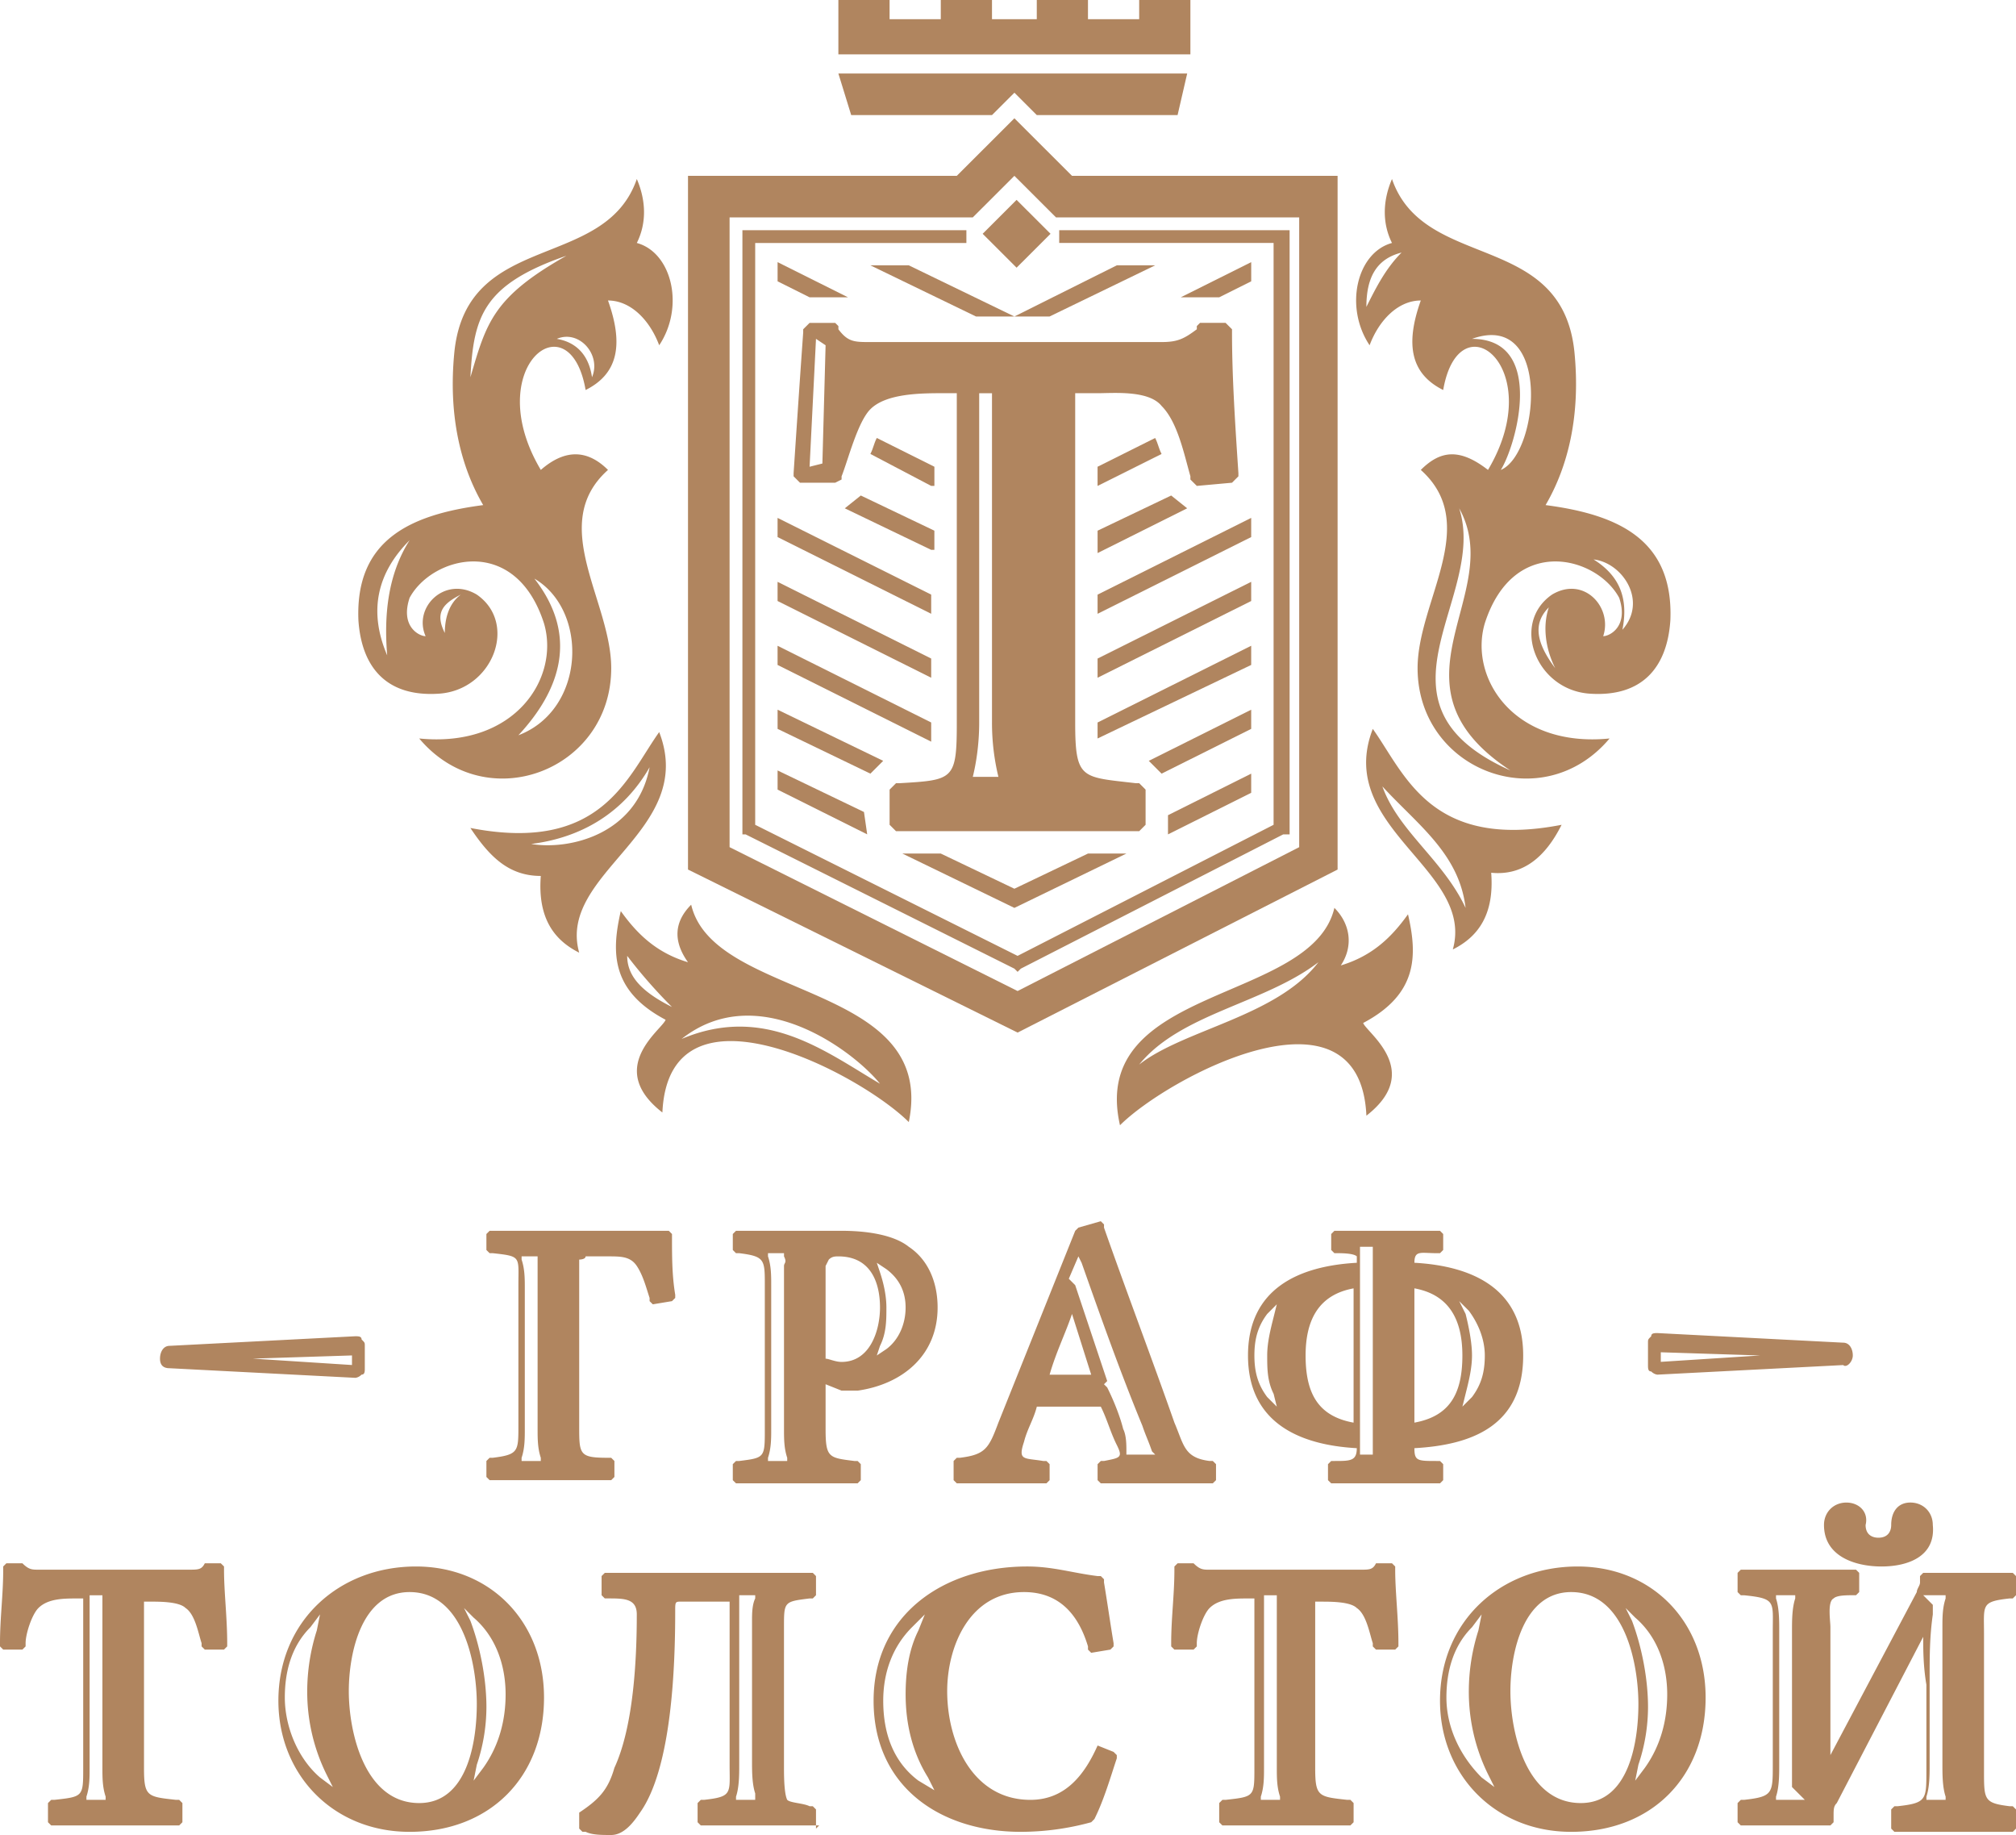
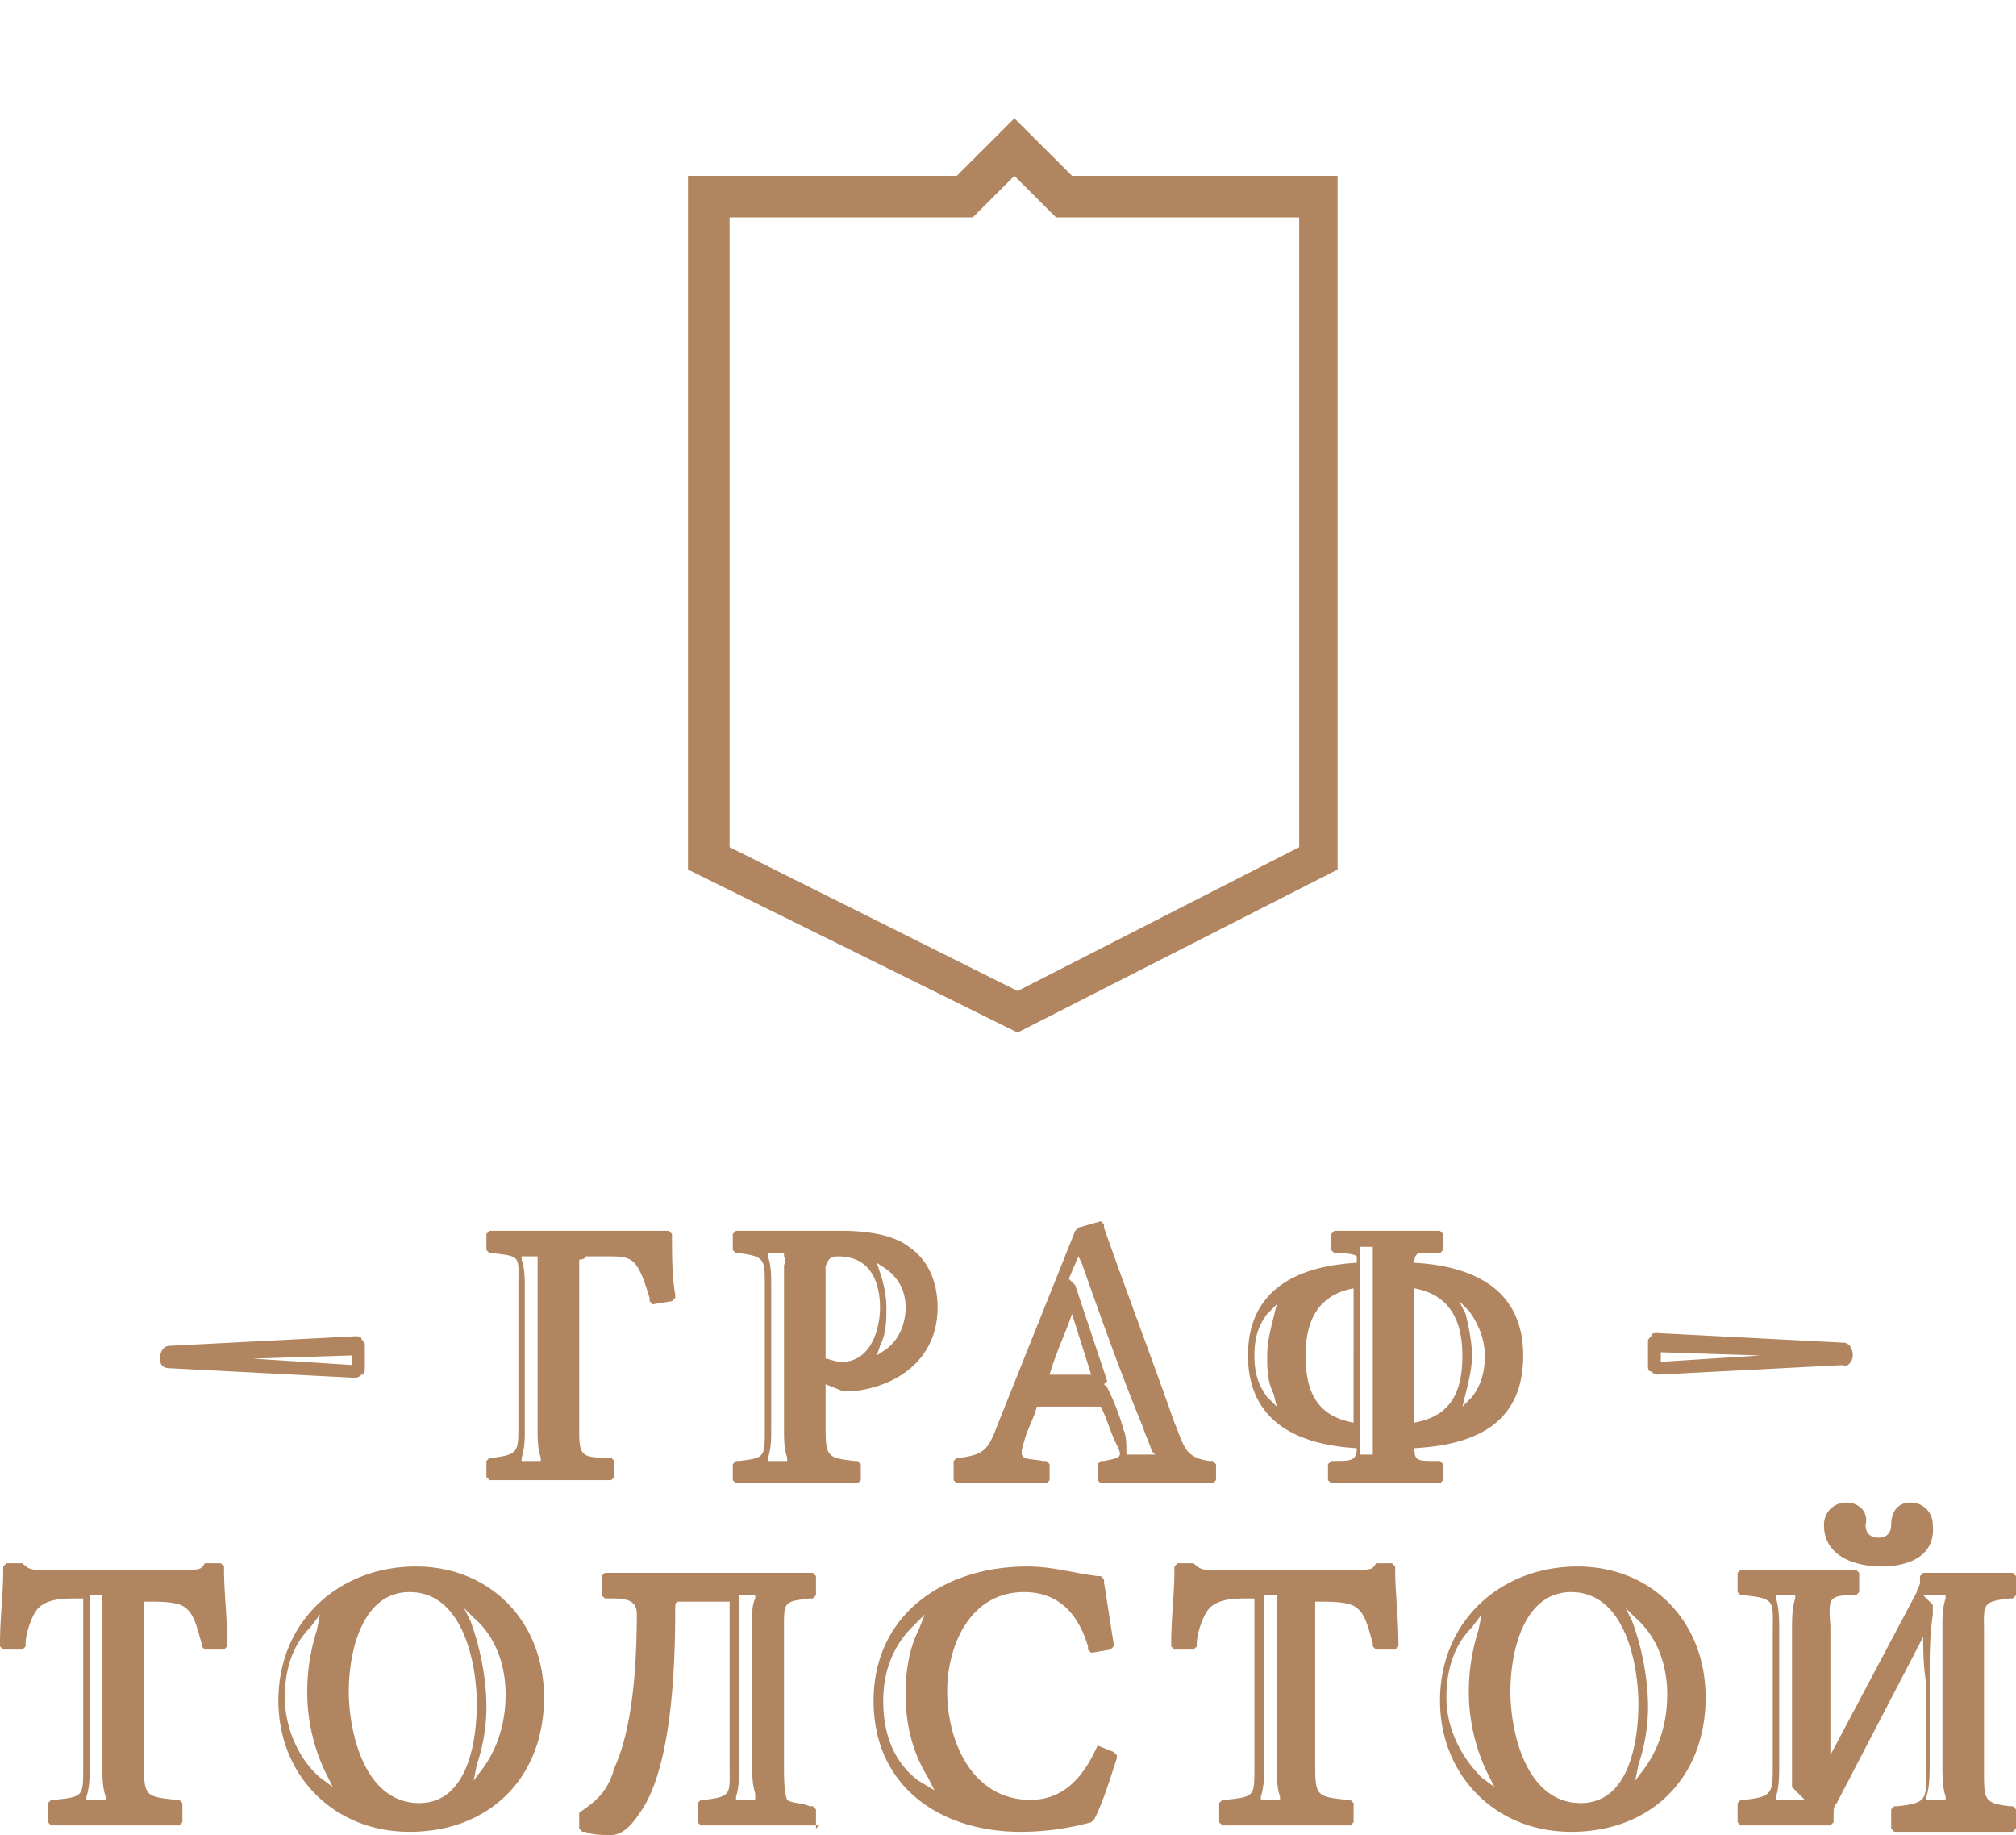
<svg xmlns="http://www.w3.org/2000/svg" width="100" height="91" fill="none">
-   <path fill-rule="evenodd" clip-rule="evenodd" d="M50.317 15.695l5.08-2.537H57.3l-5.238 2.537h-3.65l-5.239-2.537h1.905l5.238 2.537zm0 28.378l3.65-1.744h1.905l-5.555 2.695-5.556-2.695h1.905l3.65 1.744zm7.619-3.646l4.127-2.061v.95l-4.127 2.062v-.951zm-14.92.95l-4.445-2.219v-.95l4.285 2.06.16 1.11zm13.968-3.646l5.079-2.536v.951l-4.445 2.22-.635-.635zm-13.81.635l-4.603-2.22v-.951l5.238 2.536-.635.635zm11.27-2.537l7.619-3.805v.951l-7.62 3.647v-.793zm-8.254.951l-7.62-3.805v-.95l7.62 3.804v.951zm8.254-4.122l7.619-3.805v.952l-7.62 3.805v-.952zm-8.254.952l-7.62-3.805v-.951l7.62 3.804v.952zm8.254-4.122l7.619-3.805v.951l-7.62 3.805v-.951zm-8.254.95l-7.62-3.804v-.951l7.62 3.805v.95zm8.254-4.121l3.65-1.744.794.634-4.444 2.22v-1.11zm-8.254.951l-4.286-2.06.794-.635 3.65 1.744v.951h-.158zm8.254-4.122L57.3 21.72c.159.317.159.476.317.793l-3.174 1.585v-.95zm-8.254.951l-3.016-1.585c.159-.317.159-.476.317-.793l2.858 1.427v.951h-.16zm12.38-9.353L62.064 13v.951l-1.588.793h-1.904zm-18.412 0l-1.587-.793V13l3.492 1.744h-1.905z" fill="#B0855F" />
  <path fill-rule="evenodd" clip-rule="evenodd" d="M47.46 8.72l2.857-2.854 2.858 2.854h13.174v34.402l-15.873 8.085-16.349-8.085V8.72H47.46zm-11.27 2.06v31.232l14.286 7.134 13.968-7.134V10.781H52.381L50.317 8.72l-2.063 2.06H36.19zm-7.46 51.684v8.244c0 1.427 0 1.585 1.429 1.585h.158l.16.159v.792l-.16.159h-6.031l-.159-.159v-.792l.159-.159h.158c1.27-.158 1.27-.317 1.27-1.585v-6.976c0-1.427.159-1.427-1.27-1.585h-.158l-.159-.159v-.792l.159-.159h8.889l.158.159v.158c0 .951 0 1.903.16 2.854v.158l-.16.159-.952.158-.159-.158v-.159c-.159-.475-.317-1.11-.635-1.585-.317-.476-.793-.476-1.428-.476h-1.111c0 .159-.318.159-.318.159zm-2.063 0v8.402c0 .476 0 .951.158 1.427v.159h-.952v-.159c.159-.476.159-.951.159-1.427v-6.975c0-.476 0-.951-.159-1.427v-.159h.794v.159zm12.222.317v8.085c0 .476 0 .951.159 1.427v.159h-.953v-.159c.159-.476.159-.951.159-1.427v-7.134c0-.475 0-.951-.159-1.427v-.158h.794v.158c.159.318 0 .318 0 .476zm4.762 3.963c.317-.634.317-1.268.317-1.902 0-.634-.159-1.268-.317-1.744l-.159-.475.476.317c.635.475.953 1.11.953 1.902 0 .793-.318 1.585-.953 2.06l-.476.318.159-.476zm11.27 2.061l-.16-.158.16-.159-1.588-4.756-.317-.317.476-1.11.159.318c.952 2.695 1.905 5.39 3.016 8.085.158.475.317.793.476 1.268l.159.159h-1.429v-.159c0-.317 0-.793-.159-1.11-.158-.634-.476-1.427-.793-2.06zm13.174-5.707v9.037h-.635V61.83h.635v1.268zm-4.92 2.22c-.16.634-.318 1.268-.318 1.902 0 .634 0 1.268.318 1.902l.158.635-.476-.476c-.476-.634-.635-1.268-.635-2.061 0-.793.159-1.427.635-2.06l.476-.477-.158.635zm9.523 3.804c.16-.634.318-1.268.318-1.902 0-.634-.159-1.427-.318-2.06l-.317-.635.476.475c.476.635.794 1.427.794 2.22 0 .793-.159 1.427-.635 2.061l-.476.476.158-.635zM5.08 79.11v8.561c0 .476 0 .951.16 1.427v.158h-.953v-.158c.158-.476.158-.951.158-1.427v-8.56h.635zm10.635 1.744a9.942 9.942 0 00-.476 3.012 9.24 9.24 0 00.953 4.122l.317.634-.635-.475c-1.111-.952-1.746-2.537-1.746-3.964 0-1.268.317-2.536 1.27-3.488l.476-.634-.159.793zm7.937 6.659a8.97 8.97 0 00.476-2.854c0-1.427-.317-3.012-.794-4.28l-.317-.635.476.476c1.111.951 1.587 2.378 1.587 3.805 0 1.268-.317 2.536-1.11 3.646l-.477.634.159-.792zm13.81 1.743h-.953v-.158c.159-.476.159-1.11.159-1.585V79.11h.793v.159c-.158.317-.158.792-.158 1.11v6.975c0 .476 0 1.11.158 1.585v.317zm8.095-.95c-1.27-.952-1.746-2.379-1.746-3.964 0-1.427.476-2.695 1.428-3.647l.635-.634-.317.793c-.477.951-.635 2.061-.635 3.17 0 1.428.317 2.854 1.11 4.123l.318.634-.793-.476zm17.777-9.196v8.561c0 .476 0 .951.16 1.427v.158h-.953v-.158c.158-.476.158-.951.158-1.427v-8.56h.635zm10 1.744a9.945 9.945 0 00-.476 3.012 9.24 9.24 0 00.953 4.122l.317.634-.635-.475c-1.111-1.11-1.746-2.537-1.746-3.964 0-1.268.318-2.536 1.27-3.488l.476-.634-.159.793zm7.937 6.659a8.967 8.967 0 00.476-2.854c0-1.427-.317-3.012-.794-4.28l-.317-.635.476.476c1.111.951 1.587 2.378 1.587 3.805 0 1.268-.317 2.536-1.11 3.646l-.477.634.159-.792zm14.603-7.927l-.476-.476h1.11v.159c-.158.475-.158.95-.158 1.426v6.818c0 .475 0 1.11.159 1.585v.158h-.953v-.158c.16-.476.16-1.11.16-1.585v-4.28c0-1.11 0-2.062.158-3.172v-.475zm-6.984 9.036l.635.634h-1.429v-.158c.159-.476.159-1.11.159-1.585v-6.659c0-.475 0-1.11-.159-1.585v-.159h.953v.159c-.16.475-.16 1.11-.16 1.585v7.768zM40.952 68.647v2.22c0 1.426.16 1.426 1.429 1.585h.159l.158.158v.793l-.158.158h-6.032l-.159-.158v-.793l.159-.158h.159c1.27-.159 1.27-.159 1.27-1.586v-7.134c0-1.268 0-1.427-1.27-1.585h-.16l-.158-.159v-.792l.159-.159h5.238c1.111 0 2.54.159 3.333.793.953.634 1.429 1.744 1.429 3.012 0 2.378-1.746 3.805-3.968 4.122h-.794l-.794-.317zm13.651 1.11H51.43c-.16.634-.477 1.11-.635 1.743-.318.952 0 .793.952.952h.159l.158.158v.793l-.158.158H47.46l-.158-.158v-.951l.158-.159h.159c1.27-.158 1.429-.476 1.905-1.744l3.81-9.512.158-.158 1.111-.317.159.158v.159c1.111 3.17 2.38 6.5 3.492 9.67.476 1.11.476 1.744 1.746 1.903h.159l.159.158v.793l-.16.158h-5.555l-.159-.158v-.793l.16-.158h.158c.794-.159.952-.159.635-.793-.318-.634-.476-1.268-.794-1.902zm15.556-7.135c2.857.159 5.396 1.269 5.396 4.598 0 3.488-2.54 4.439-5.396 4.597 0 .635.158.635 1.11.635h.16l.158.158v.793l-.158.158h-5.397l-.159-.158v-.793l.159-.158h.159c.793 0 1.11 0 1.11-.635-2.857-.158-5.396-1.268-5.396-4.597 0-3.33 2.54-4.439 5.397-4.597v-.318c-.16-.158-.794-.158-.953-.158h-.159l-.158-.159v-.792l.159-.159h5.238l.158.159v.792l-.158.159h-.16c-.793 0-1.11-.159-1.11.476zM7.143 79.27v8.402c0 1.427.159 1.427 1.587 1.585h.159l.159.159v.951l-.16.159H2.54l-.16-.159v-.951l.16-.159h.158c1.429-.158 1.429-.158 1.429-1.585V79.27H3.81c-.635 0-1.43 0-1.905.475-.318.317-.635 1.269-.635 1.744v.159l-.159.158H.16L0 81.647v-.159c0-1.268.159-2.378.159-3.646v-.159l.158-.158h.795c.317.317.475.317.793.317h7.46c.476 0 .635 0 .794-.317h.793l.16.158v.159c0 1.11.158 2.378.158 3.646v.159l-.159.158h-.952L10 81.647v-.159c-.159-.475-.317-1.427-.794-1.744-.317-.317-1.27-.317-1.746-.317h-.317v-.158zm13.492-1.586c3.65 0 6.35 2.695 6.35 6.5 0 3.964-2.7 6.659-6.668 6.659-3.81 0-6.508-2.854-6.508-6.5 0-3.963 3.016-6.659 6.826-6.659zm20 12.842h-5.873l-.159-.159v-.951l.159-.159h.159c1.428-.158 1.27-.317 1.27-1.743v-8.088H33.81c-.318 0-.318 0-.318.476 0 2.695-.159 7.768-1.746 9.988-.317.475-.794 1.11-1.429 1.11-.476 0-.952 0-1.27-.16h-.158l-.159-.158v-.792c.953-.635 1.429-1.11 1.746-2.22.953-2.06 1.111-5.39 1.111-7.61 0-.792-.635-.792-1.428-.792H30l-.159-.159v-.951L30 78h10.318l.158.159v.951l-.158.159h-.16c-1.27.158-1.27.158-1.27 1.426v6.976c0 .317 0 1.268.16 1.585.158.159.793.159 1.11.317h.16l.158.159v.951l.159-.158zm13.81-3.964l.793.317.159.159v.158c-.318.952-.635 2.061-1.111 3.013l-.159.158a13.235 13.235 0 01-3.492.476c-3.968 0-7.302-2.22-7.302-6.5 0-4.28 3.492-6.659 7.62-6.659 1.27 0 2.222.317 3.491.476h.16l.158.158v.159c.159.951.317 2.061.476 3.012v.159l-.159.158-.952.159-.159-.159v-.158c-.476-1.586-1.428-2.695-3.174-2.695-2.699 0-3.81 2.695-3.81 4.914 0 2.537 1.27 5.39 4.127 5.39 1.746 0 2.699-1.268 3.334-2.695zm10.793-7.292v8.402c0 1.427.159 1.427 1.587 1.585h.16l.158.159v.951l-.159.159h-6.35l-.158-.159v-.951l.159-.159h.159c1.428-.158 1.428-.158 1.428-1.585V79.27h-.317c-.635 0-1.429 0-1.905.475-.318.317-.635 1.269-.635 1.744v.159l-.159.158h-.952l-.159-.158v-.159c0-1.268.159-2.378.159-3.646v-.159l.159-.158h.793c.318.317.476.317.794.317h7.46c.477 0 .635 0 .794-.317h.794l.158.158v.159c0 1.11.16 2.378.16 3.646v.159l-.16.158h-.952l-.159-.158v-.159c-.159-.475-.317-1.427-.793-1.744-.318-.317-1.27-.317-1.746-.317h-.318v-.158zm13.016-1.586c3.65 0 6.35 2.695 6.35 6.5 0 3.964-2.7 6.659-6.668 6.659-3.809 0-6.507-2.854-6.507-6.5 0-3.963 3.016-6.659 6.825-6.659zm17.143 3.488l-4.286 8.244c-.159.158-.159.317-.159.634v.317l-.158.159h-4.445l-.159-.159v-.951l.16-.159h.158c1.428-.158 1.428-.317 1.428-1.743v-6.659c0-1.427.16-1.585-1.428-1.744h-.159l-.159-.158V78l.16-.158h5.714l.158.158v.952l-.158.158h-.16c-.317 0-.793 0-.952.159-.317.158-.158 1.11-.158 1.426v6.342l4.285-8.085c0-.159.16-.317.16-.476v-.317l.158-.159h4.444l.159.159v.951l-.159.159h-.158c-1.429.158-1.27.317-1.27 1.744v6.817c0 1.426 0 1.585 1.27 1.743h.158l.159.159v.951l-.159.159h-5.873l-.159-.159v-.951l.16-.159h.158c1.429-.158 1.428-.317 1.428-1.743v-4.28c-.158-.952-.158-1.745-.158-2.379zm-2.064-3.488c-1.27 0-2.857-.475-2.857-2.06 0-.635.476-1.11 1.111-1.11s1.111.475.953 1.11c0 .475.317.633.635.633.476 0 .635-.317.635-.634 0-.634.317-1.11.952-1.11s1.111.476 1.111 1.11c.159 1.586-1.27 2.061-2.54 2.061zm-52.38-10.305c.158 0 .476.16.793.16 1.429 0 1.905-1.586 1.905-2.696 0-1.268-.476-2.537-2.064-2.537-.158 0-.317 0-.476.159l-.159.317v4.598zm13.174.793l-.952-3.012c-.318.951-.794 1.902-1.111 3.012h2.063zm13.016-4.28c-1.746.317-2.381 1.585-2.381 3.329 0 1.902.635 3.012 2.38 3.33V63.89zm3.016 6.658c1.746-.317 2.38-1.427 2.38-3.329 0-1.744-.634-3.012-2.38-3.33v6.659zm-49.842 8.403c-2.38 0-3.015 3.012-3.015 4.914 0 2.061.793 5.549 3.492 5.549 2.38 0 2.857-3.012 2.857-4.915 0-1.902-.635-5.548-3.334-5.548zm57.62 0c-2.382 0-3.016 3.012-3.016 4.914 0 2.061.793 5.549 3.492 5.549 2.38 0 2.857-3.012 2.857-4.915 0-1.902-.635-5.548-3.334-5.548zm-70-11.577c0-.317.158-.634.476-.634l9.206-.475c.159 0 .317 0 .317.158.16.159.16.159.16.317v1.11c0 .158 0 .317-.16.317-.158.159-.317.159-.317.159l-9.206-.476c-.318 0-.476-.159-.476-.476zm4.603 0l4.92.317v-.475l-4.92.158zm79.365-.156c0-.318-.159-.635-.476-.635l-9.207-.476c-.158 0-.317 0-.317.159-.159.158-.159.158-.159.317v1.11c0 .158 0 .317.159.317.159.158.317.158.317.158l9.207-.475c.158.158.476-.159.476-.476zm-4.603 0l-4.921.316v-.475l4.92.158z" fill="#B0855F" />
-   <path d="M50.426 9.912l-1.683 1.682 1.683 1.681 1.684-1.681-1.684-1.682z" fill="#B0855F" />
-   <path fill-rule="evenodd" clip-rule="evenodd" d="M47.936 12.05H37.46v28.853l13.016 6.5 12.698-6.5V12.049H52.54v-.634h11.429v29.963h-.317l-13.016 6.659-.159.158-.159-.158-13.333-6.659h-.159V11.415h11.11v.634zM34.285 44.865c1.111 4.756 12.223 3.805 10.794 10.78-2.381-2.377-11.905-7.45-12.222-.475-2.857-2.22 0-4.122.159-4.598-2.699-1.426-2.699-3.329-2.223-5.39.794 1.11 1.746 2.061 3.334 2.537-.794-1.11-.635-2.061.158-2.854zm-.952 5.073c-1.587-.792-2.222-1.585-2.222-2.536a25.05 25.05 0 002.222 2.536zm10.317 3.805c-1.27-1.585-6.031-5.231-9.84-2.22 4.126-1.743 7.142.635 9.84 2.22zm22.54-8.72c-1.11 4.756-12.222 3.805-10.635 10.78 2.381-2.377 11.905-7.45 12.223-.475 2.857-2.22 0-4.122-.16-4.597 2.7-1.427 2.7-3.33 2.223-5.39-.794 1.11-1.746 2.06-3.333 2.536.635-.951.476-2.06-.318-2.854zm-9.682 7.769c2.222-1.744 6.825-2.378 8.889-5.074-2.699 2.061-6.826 2.537-8.89 5.074zM77.46 40.903c-6.508 1.268-7.777-2.537-9.365-4.756-1.904 4.914 5.08 6.975 3.969 10.938 1.27-.634 2.063-1.743 1.904-3.804 1.588.158 2.699-.793 3.492-2.378zm-4.762 4.122c-.317-2.696-2.38-4.122-4.127-6.025.794 2.22 3.016 3.646 4.127 6.025zM23.333 41.06c6.508 1.269 7.778-2.536 9.365-4.755 1.905 4.914-5.08 6.975-3.968 10.939-1.27-.635-2.064-1.744-1.905-3.805-1.587 0-2.54-.951-3.492-2.378zm8.889-3.011c-.635 3.329-3.968 4.121-5.873 3.804 2.54-.317 4.603-1.585 5.873-3.804zm9.365-34.403h17.301l-.476 2.061h-6.984l-1.11-1.11-1.112 1.11h-6.984l-.635-2.06zm0-.951h17.46V0h-2.54v.951h-2.54V0h-2.539v.951h-2.222V0h-2.54v.951h-2.54V0h-2.54v2.695z" fill="#B0855F" />
-   <path fill-rule="evenodd" clip-rule="evenodd" d="M73.65 30.914c-.793 2.695 1.429 6.183 6.19 5.708-3.333 3.963-9.523 1.585-9.523-3.488 0-3.33 3.175-7.134.159-9.83.952-.95 1.904-1.11 3.333 0 3.016-5.072-1.429-8.56-2.222-3.963-1.588-.792-1.905-2.22-1.111-4.439-1.111 0-2.064.952-2.54 2.22-1.27-1.903-.635-4.598 1.111-5.073-.476-.952-.476-2.061 0-3.171 1.587 4.598 8.413 2.537 9.048 8.56.317 3.172-.318 5.708-1.429 7.61 3.65.476 6.35 1.744 6.19 5.708-.158 2.378-1.428 3.805-3.968 3.646-2.698-.158-3.968-3.488-1.904-4.915 1.587-.95 3.015.635 2.54 2.062.317 0 1.27-.476.793-1.903-1.111-2.06-5.238-3.17-6.667 1.268zm3.492 2.22c-.952-1.268-1.11-2.22-.317-3.012-.318.95-.159 2.06.317 3.012zm3.334-1.903c.317-1.585-.16-2.695-1.429-3.487 1.429.158 2.699 2.06 1.429 3.487zm-5.556 6.976c-7.46-3.33-1.111-8.56-2.54-13 2.381 4.28-3.968 8.72 2.54 13zm-.476-14.902c1.905-.793 2.54-7.927-1.429-6.5 3.651 0 2.222 5.231 1.429 6.5zm-4.92-10.78c-1.27.316-1.747 1.268-1.747 2.694.476-.95.953-1.902 1.746-2.695zm-42.54 18.389c.794 2.695-1.428 6.183-6.19 5.708 3.333 3.963 9.524 1.585 9.524-3.488 0-3.33-3.175-7.134-.16-9.83-.952-.95-2.063-1.11-3.332 0-3.016-5.072 1.428-8.56 2.222-3.963 1.587-.792 1.905-2.22 1.11-4.439 1.112 0 2.064.952 2.54 2.22 1.27-1.903.635-4.598-1.11-5.073.476-.952.476-2.061 0-3.171-1.588 4.598-8.413 2.537-9.048 8.56-.318 3.172.317 5.708 1.428 7.61-3.65.476-6.349 1.744-6.19 5.708.159 2.378 1.428 3.805 3.968 3.646 2.699-.158 3.968-3.488 1.905-4.915-1.587-.95-3.175.635-2.54 2.062-.317 0-1.27-.476-.793-1.903 1.11-2.06 5.238-3.17 6.666 1.268zm1.111-18.231c-4.127 1.427-4.603 3.012-4.761 6.024.793-2.695 1.11-3.963 4.761-6.024zm1.27 6.024c.476-1.11-.635-2.378-1.746-1.902.953.158 1.587.792 1.746 1.902zM19.206 32.5c-.952-2.22-.476-4.122 1.112-5.708-1.112 1.744-1.27 3.805-1.112 5.708zm3.651-3.012c-.952.475-1.27.95-.793 1.902 0-.634.158-1.427.793-1.902zm2.857 6.975c3.334-1.268 3.492-6.183.794-7.768 2.222 2.854 1.27 5.549-.794 7.768zM53.333 19.5v16.329c0 2.853.318 2.695 3.016 3.012h.159l.317.317v1.744l-.317.317H44.444l-.317-.317v-1.744l.317-.317h.159c2.698-.159 2.857-.159 2.857-3.012v-16.33h-.635c-1.111 0-2.857 0-3.65.793-.636.634-1.112 2.537-1.43 3.33v.158l-.317.159h-1.746l-.317-.318v-.158c.158-2.378.317-4.756.476-6.976v-.158l.317-.317h1.27l.159.158v.159c.476.634.794.634 1.587.634H57.62c.793 0 1.11-.159 1.746-.634v-.159l.158-.158h1.27l.318.317v.158c0 2.22.159 4.598.317 6.976v.158l-.317.318-1.746.158-.318-.317v-.159c-.317-1.11-.635-2.695-1.428-3.487-.635-.793-2.381-.634-3.175-.634h-1.111zm-4.127 0h-.635v16.329c0 1.11-.159 2.06-.317 2.695h1.27a11.367 11.367 0 01-.318-2.695v-16.33zm-8.254-2.378l-.476-.318-.318 6.342.635-.159.159-5.865z" fill="#B0855F" />
</svg>